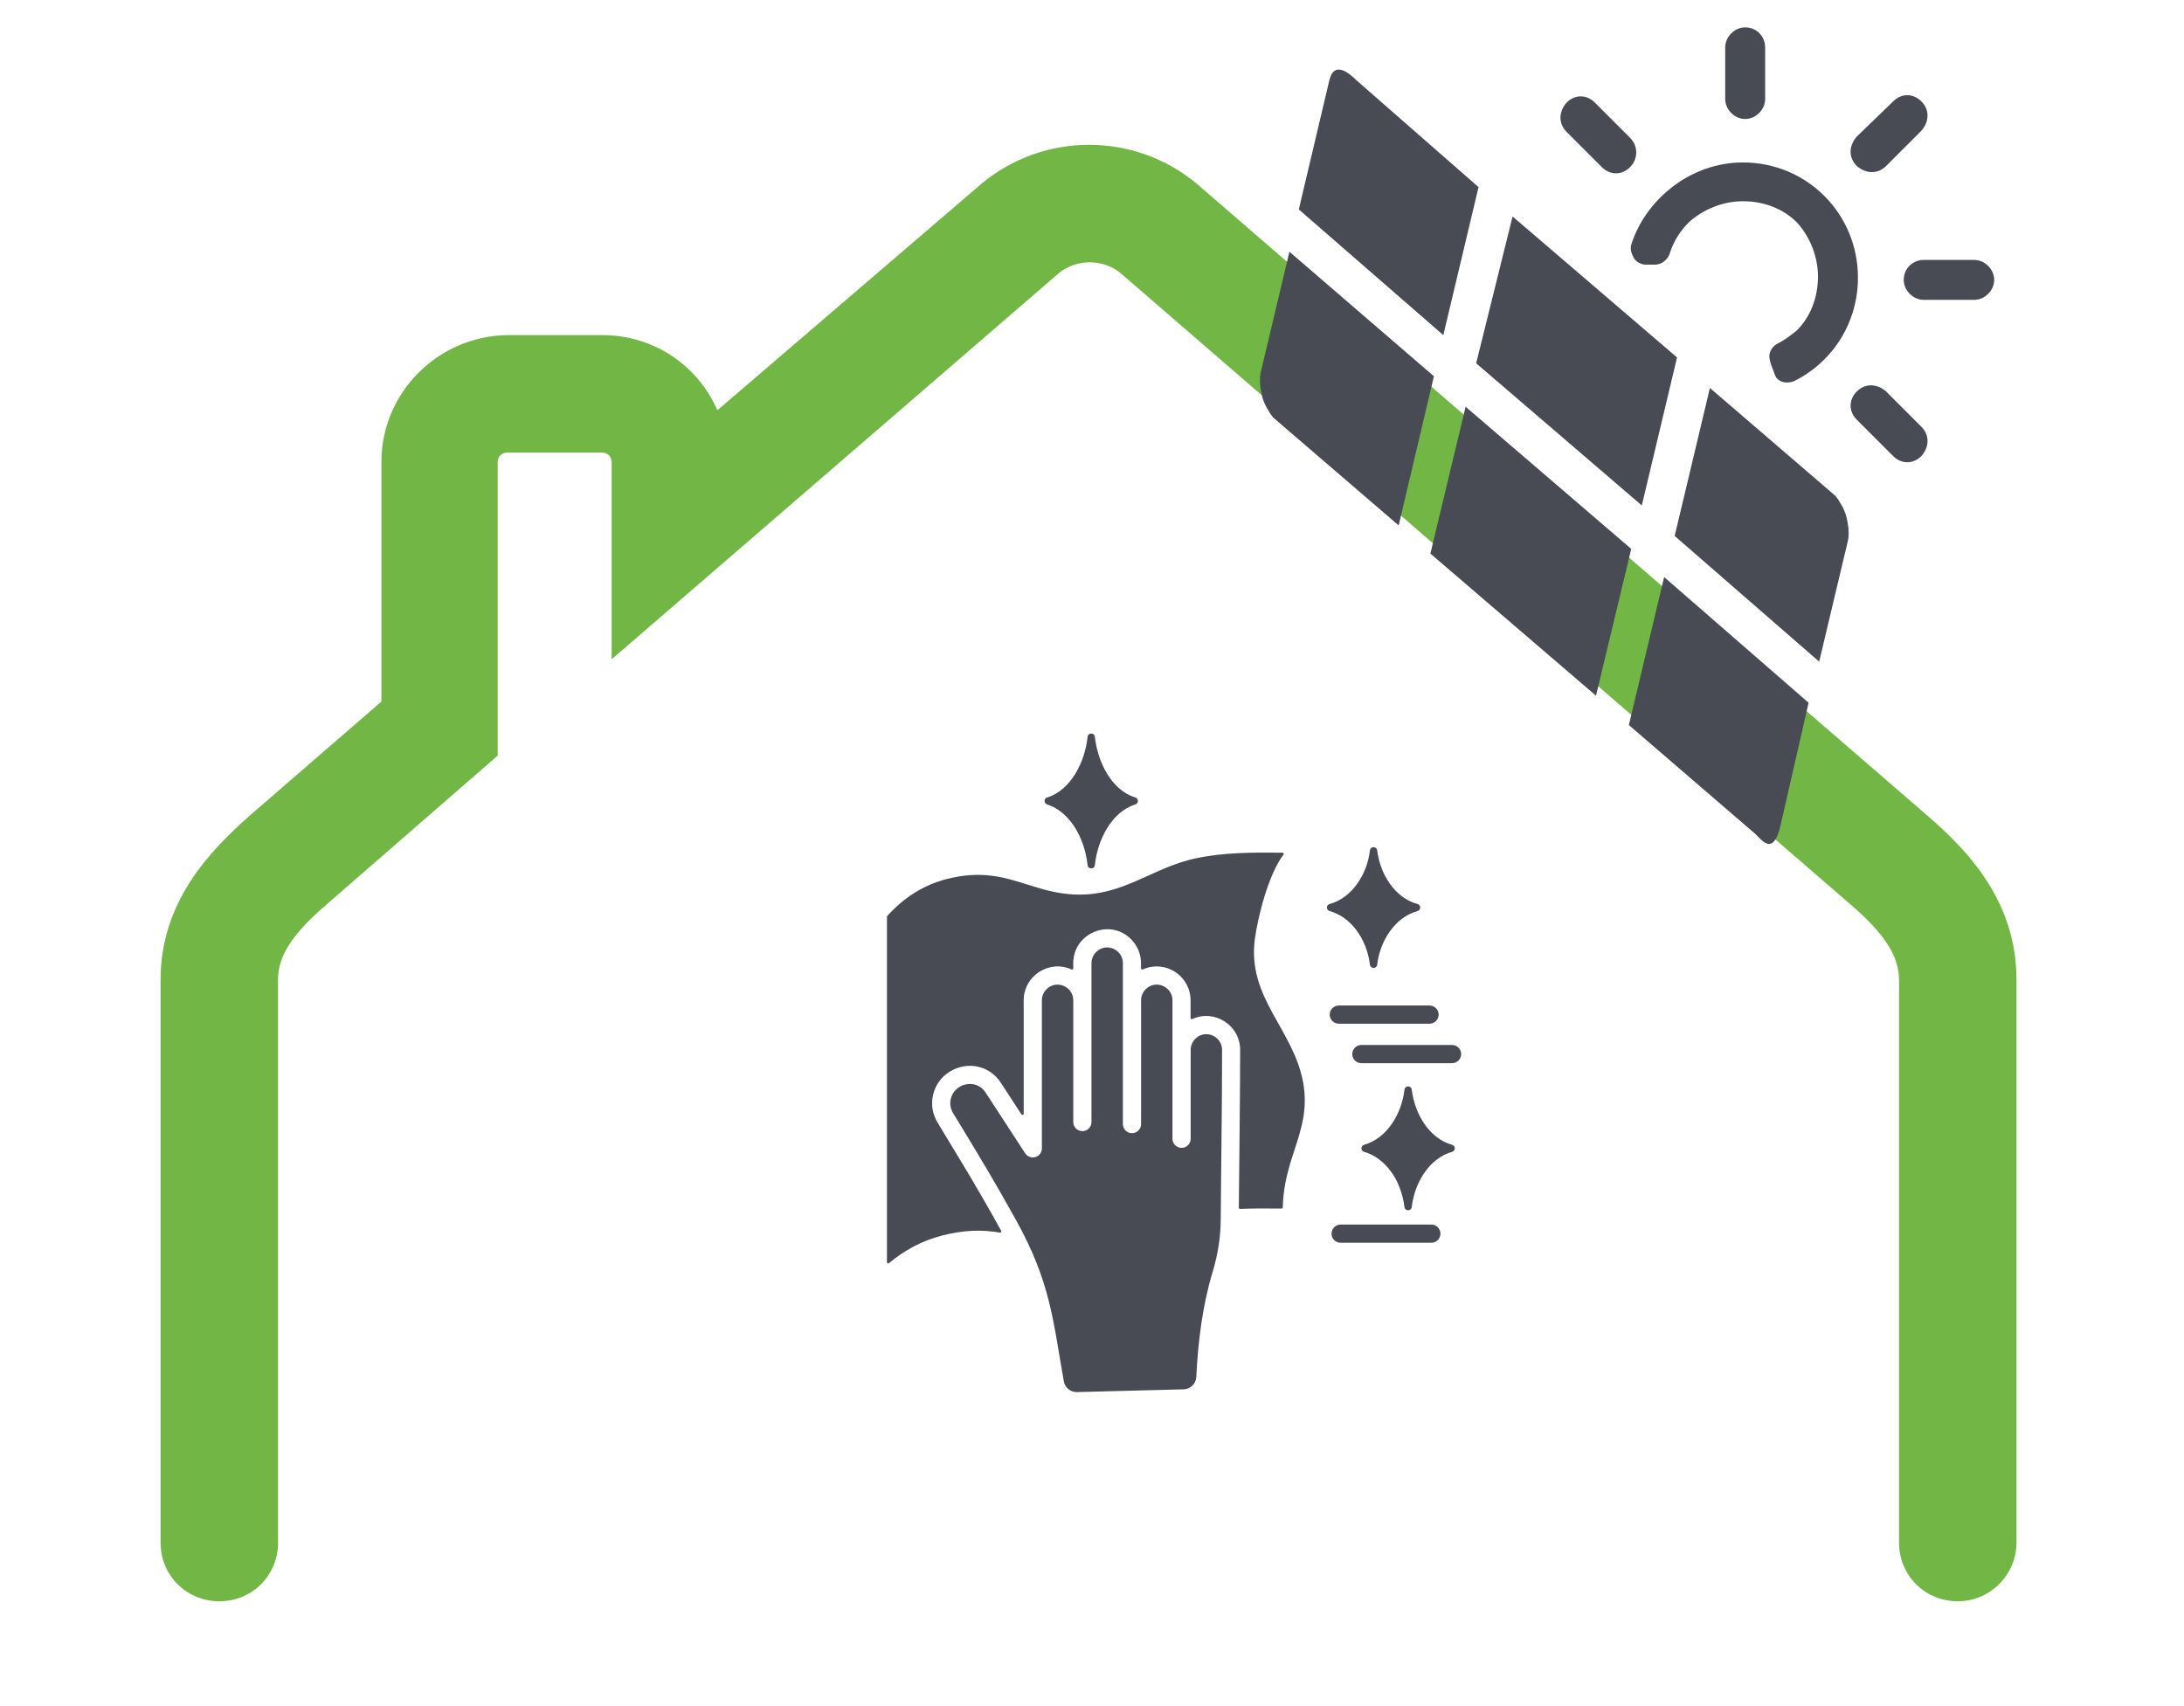
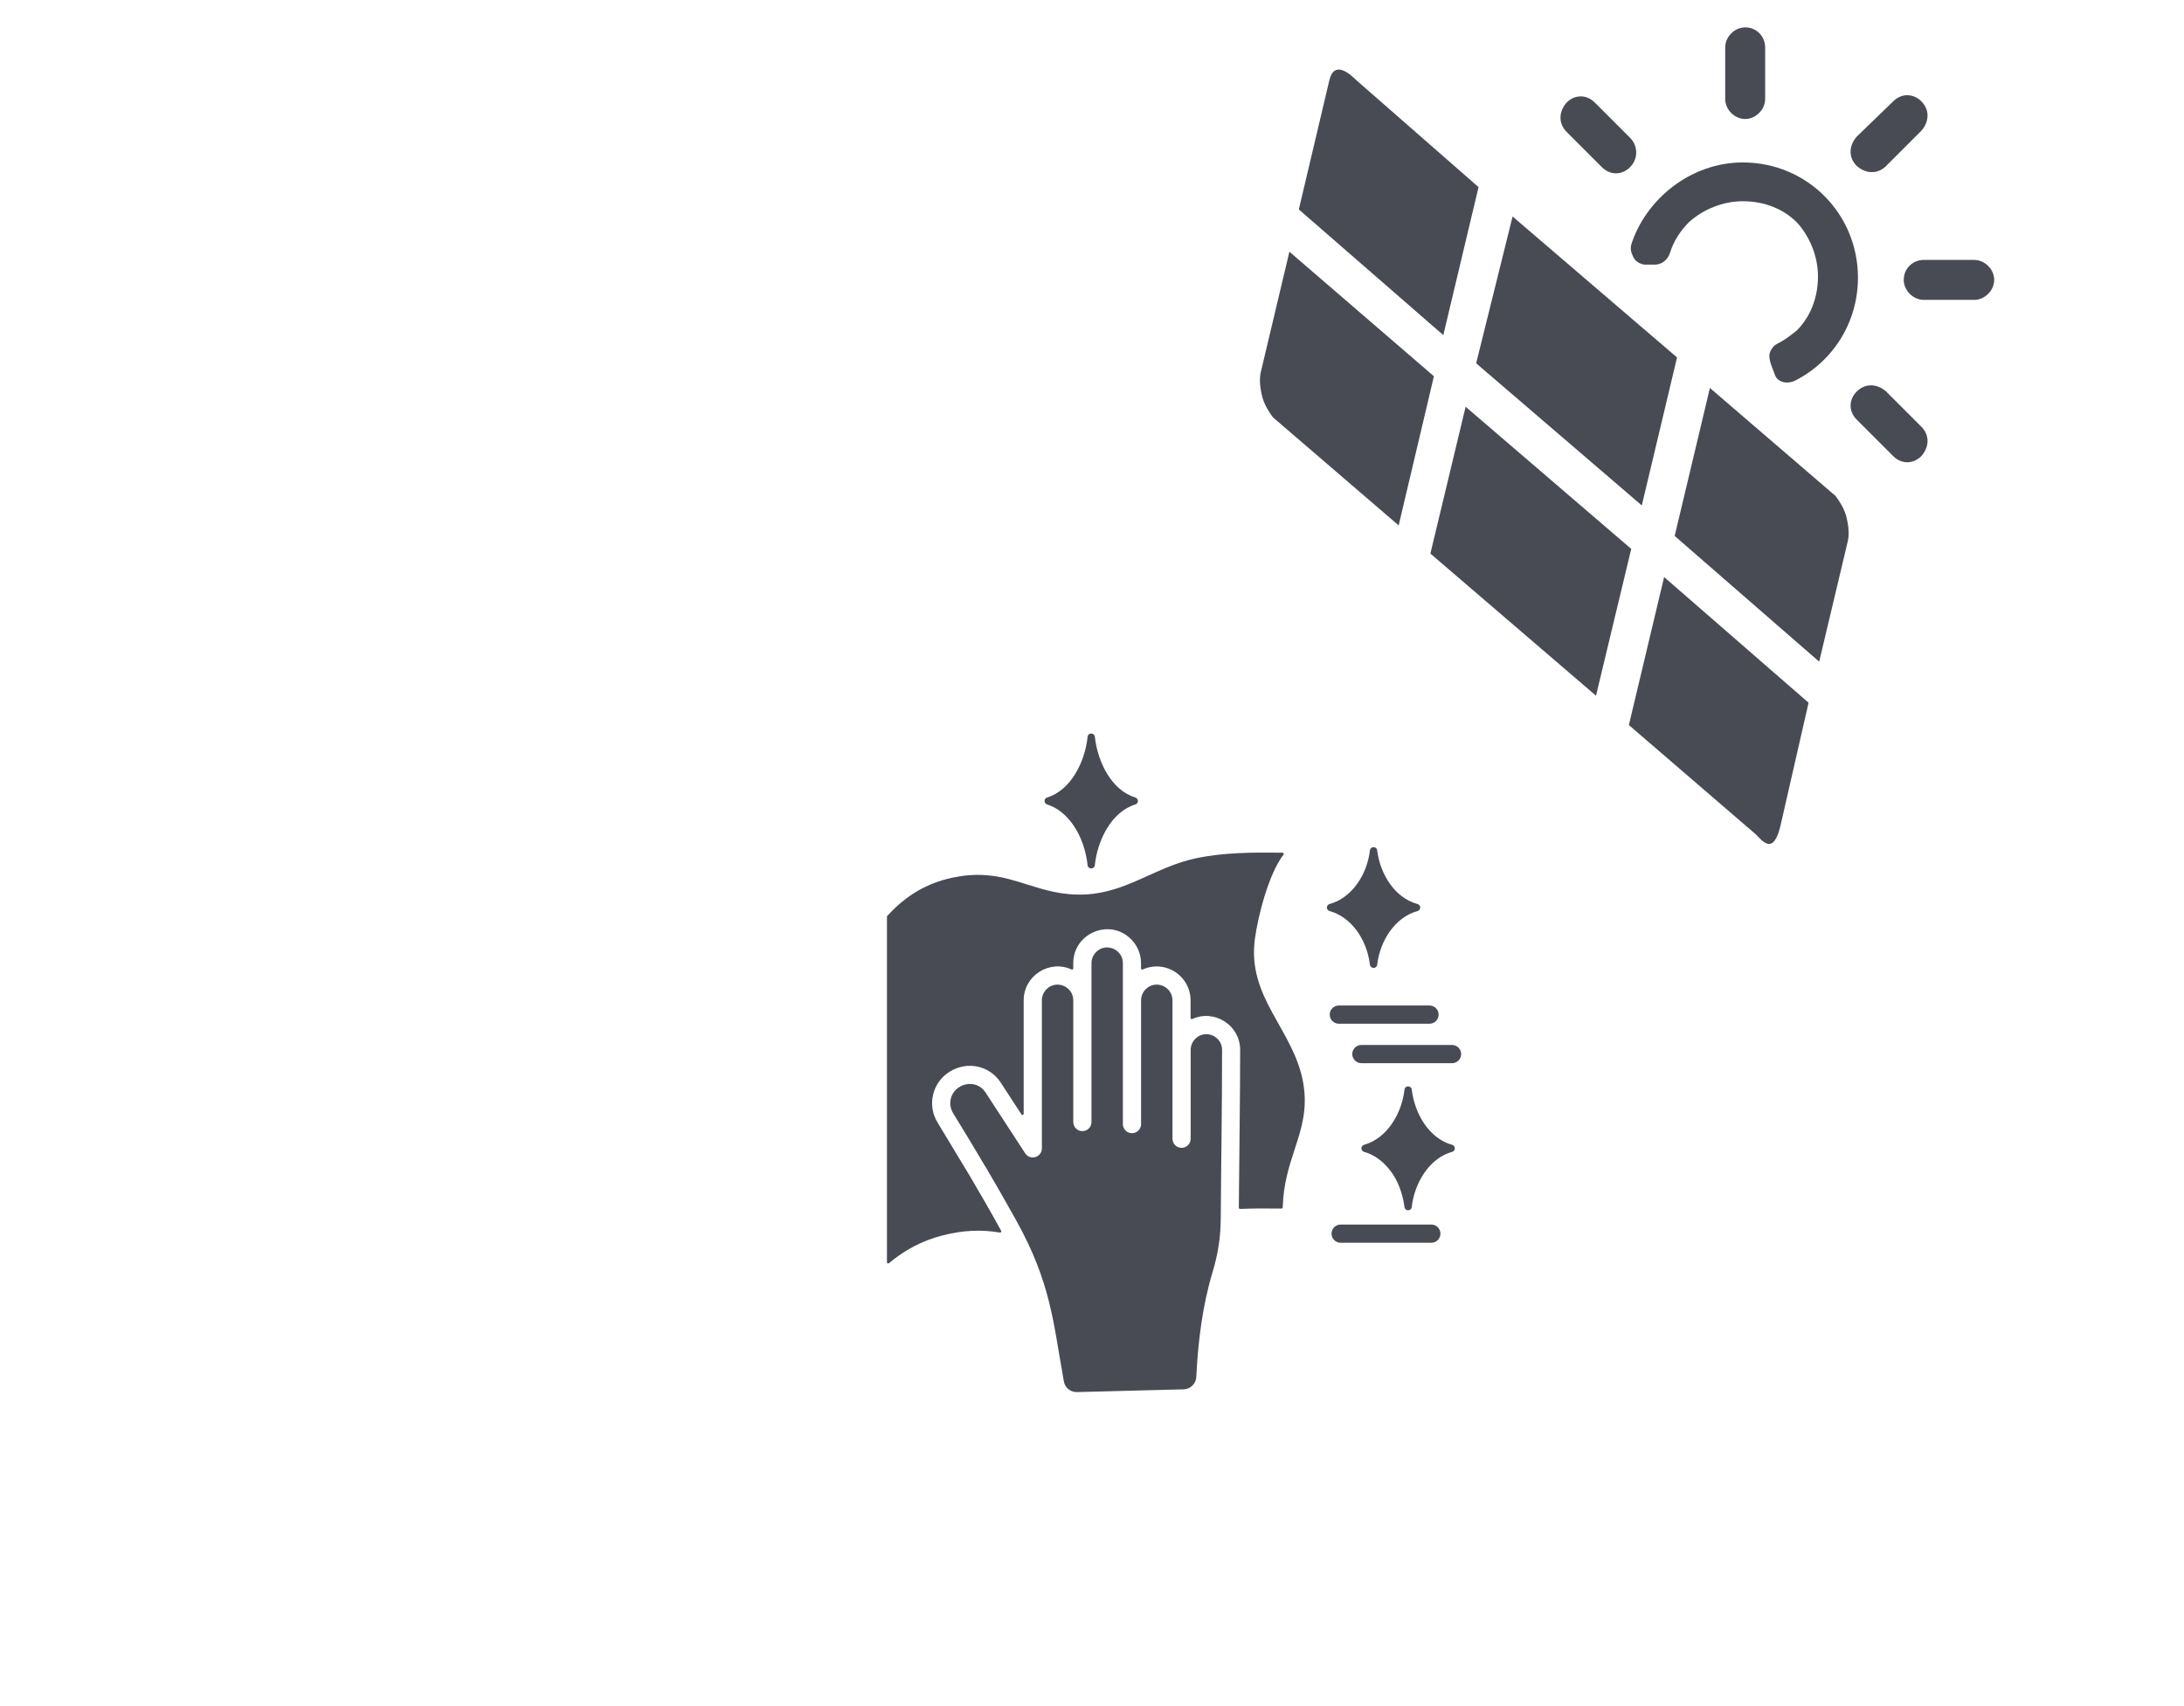
<svg xmlns="http://www.w3.org/2000/svg" id="Calque_1" version="1.1" viewBox="0 0 96 75">
  <g id="Calque_11">
    <g id="Calque_2">
      <g id="ISOLATION">
        <g id="PICTO_ISO_-_TOITURE">
-           <path d="M86.056,70.391h0c-1.446,0-2.582-1.136-2.582-2.582v-24.732c0-1.033-.62-2.014-2.117-3.304L49.242,11.995c-.774-.62-1.91-.62-2.685,0l-19.672,16.987v-8.674c0-.207-.155-.413-.413-.413h-4.182c-.207,0-.413.155-.413.413v12.908l-7.538,6.557c-1.549,1.342-2.117,2.272-2.117,3.304v24.732c0,1.446-1.136,2.582-2.582,2.582s-2.582-1.136-2.582-2.582v-24.732c0-3.408,2.117-5.628,3.924-7.229l5.783-5.008v-10.533c0-3.046,2.478-5.525,5.525-5.576h4.182c2.22,0,4.182,1.291,5.06,3.304l11.617-9.965c2.737-2.272,6.712-2.272,9.449,0l32.115,27.778c1.859,1.601,3.924,3.821,3.924,7.229v24.732c0,1.394-1.136,2.582-2.582,2.582h0Z" fill="#72b745" />
-         </g>
+           </g>
      </g>
    </g>
    <path d="M63.028,16.539l-6.351-5.473-1.239,5.215c-.103.361-.052.774.052,1.188.103.361.31.671.465.878l5.525,4.75s1.549-6.557,1.549-6.557ZM57.091,9.207l6.351,5.525,1.549-6.506-5.37-4.699c-.31-.31-.981-.878-1.188,0,0,0-1.342,5.68-1.342,5.68ZM64.887,15.971l7.28,6.248,1.549-6.506-7.229-6.196s-1.601,6.454-1.601,6.454ZM73.613,23.561l6.351,5.525,1.239-5.215c.103-.361.052-.774-.052-1.188-.103-.361-.31-.671-.465-.878l-5.525-4.75s-1.549,6.506-1.549,6.506ZM79.499,30.892l-6.351-5.525-1.549,6.506,5.576,4.802c.31.31.774.929,1.084-.361,0,0,1.239-5.421,1.239-5.421ZM71.703,24.129l-7.28-6.248-1.549,6.454,7.28,6.248s1.549-6.454,1.549-6.454Z" fill="#484b54" />
  </g>
  <g id="Calque_3">
    <path d="M81.616,18.449c-.361-.361-.361-.878,0-1.239s.878-.361,1.291,0l1.549,1.549c.361.361.361.878,0,1.291-.361.361-.878.361-1.239,0l-1.601-1.601Z" fill="#484b54" />
    <path d="M71.651,6.057c.361.361.361.929,0,1.291s-.878.361-1.239,0l-1.549-1.549c-.361-.361-.361-.878,0-1.291.361-.361.878-.361,1.239,0l1.549,1.549Z" fill="#484b54" />
    <path d="M77.589,4.353c0,.465-.413.878-.878.878s-.878-.413-.878-.878v-2.272c0-.465.413-.878.878-.878.516,0,.878.413.878.878v2.272Z" fill="#484b54" />
    <path d="M82.907,7.296c-.361.361-.878.361-1.291,0-.361-.361-.361-.878,0-1.291l1.601-1.549c.361-.361.878-.361,1.239,0s.361.878,0,1.291l-1.549,1.549Z" fill="#484b54" />
    <path d="M84.559,13.182c-.465,0-.878-.413-.878-.878,0-.516.413-.878.878-.878h2.22c.465,0,.878.413.878.878s-.413.878-.878.878h-2.22Z" fill="#484b54" />
    <path d="M76.608,7.141c2.84,0,5.06,2.272,5.06,5.06,0,2.014-1.136,3.718-2.788,4.544-.361.155-.774.052-.878-.31l-.155-.413c-.052-.155-.103-.361-.052-.516.052-.155.155-.31.361-.413.31-.155.568-.361.826-.568.568-.568.929-1.394.929-2.375,0-.878-.361-1.756-.929-2.375-.568-.568-1.394-.929-2.375-.929-.878,0-1.755.361-2.375.929-.361.361-.671.826-.826,1.342-.103.31-.361.516-.671.516h-.413c-.155,0-.413-.103-.516-.31s-.155-.361-.103-.568c.62-1.962,2.582-3.614,4.905-3.614h0Z" fill="#484b54" />
  </g>
  <path d="M47.198,36.299c-.311-.462-.717-.795-1.171-.936-.15-.046-.15-.259,0-.305,1.043-.321,1.664-1.559,1.78-2.669.02-.19.296-.19.318-.002.124,1.117.734,2.351,1.78,2.671.15.046.15.259,0,.305-1.043.321-1.664,1.56-1.78,2.67-.02.191-.296.19-.318.002-.074-.668-.293-1.267-.609-1.736h0ZM51.896,42.921c.27.27.437.642.437,1.052v.774c0,.039.04.065.075.049.972-.446,2.104.27,2.104,1.356,0,2.105-.041,4.695-.058,6.938,0,.03.025.055.056.054.602-.025,1.21-.022,1.82-.015.029,0,.053-.023.054-.052.028-1.024.275-1.787.529-2.566.294-.9.574-1.76.37-2.914-.413-2.336-2.47-3.721-2.124-6.315.133-.998.604-2.861,1.258-3.712.027-.035.002-.085-.042-.086-1.289-.013-2.568-.017-3.825.25-1.743.371-3.023,1.498-4.832,1.586-1.019.05-1.795-.195-2.577-.441-.997-.314-2.005-.632-3.542-.233-1.021.265-1.874.82-2.598,1.618-.009.01-.014.022-.014.036v15.188c0,.045.053.07.088.041.686-.577,1.46-.987,2.324-1.212.93-.242,1.739-.272,2.551-.134.044.008.077-.039.056-.078-.44-.809-.94-1.668-1.382-2.419l-1.412-2.338c-.468-.76-.233-1.76.525-2.233.783-.489,1.765-.272,2.251.476l.911,1.398c.029.044.098.024.098-.029v-4.986c0-1.086,1.132-1.801,2.104-1.356.036.016.075-.009.075-.049v-.23c0-1.312,1.6-1.994,2.541-1.052.27.27.437.642.437,1.052v.23c0,.039.04.065.075.049.564-.257,1.227-.135,1.667.304h0ZM43.311,51.282c-.447-.758-.905-1.517-1.402-2.324-.127-.207-.171-.421-.117-.653.162-.691,1.115-.914,1.528-.281l1.725,2.647s0,.001.001.002c.226.378.751.2.751-.191v-6.509c0-.189.078-.362.203-.487.439-.439,1.177-.117,1.177.487v5.351c0,.22.179.4.4.4s.4-.179.4-.4v-6.985c0-.189.078-.362.203-.487.439-.439,1.177-.116,1.177.487v7.075c0,.22.179.4.4.4s.4-.179.4-.4v-5.441c0-.189.078-.362.203-.487.439-.439,1.177-.117,1.177.487v6.085c0,.22.179.4.4.4s.4-.179.4-.4v-3.906c0-.189.078-.362.203-.487.439-.439,1.177-.117,1.177.487,0,2.671-.042,4.85-.058,7.402-.005.828-.115,1.552-.355,2.35-.452,1.503-.641,3.054-.72,4.627-.015.299-.259.535-.557.543l-4.685.121c-.287.007-.53-.189-.58-.472-.475-2.642-.565-4.324-2.105-7.096-.45-.809-.888-1.574-1.342-2.345h0ZM58.929,54.631c-.22,0-.4-.179-.4-.4s.179-.4.4-.4h3.987c.22,0,.4.179.4.4s-.179.4-.4.4h-3.987ZM59.84,46.737c-.22,0-.4-.179-.4-.4s.179-.4.4-.4h3.987c.22,0,.4.179.4.4s-.179.4-.4.4h-3.987ZM58.849,45.002c-.22,0-.4-.179-.4-.4s.179-.4.4-.4h3.987c.22,0,.4.179.4.4s-.179.4-.4.4h-3.987ZM61.131,51.487c-.311-.421-.716-.724-1.171-.853-.156-.043-.156-.264-.001-.308,1.011-.284,1.656-1.372,1.777-2.427.022-.189.295-.188.318-.003.13,1.066.763,2.148,1.776,2.43.156.043.156.264.001.308-1.022.287-1.658,1.386-1.777,2.428-.022.189-.295.188-.318.003-.07-.572-.298-1.19-.604-1.576,0,0,0-.001-.001-.002h0ZM59.615,40.879c-.311-.409-.716-.705-1.172-.83-.157-.042-.157-.265-.001-.308,1-.273,1.654-1.319,1.775-2.359.022-.188.294-.188.318-.002.13,1.049.773,2.09,1.775,2.361.157.042.157.265.001.308-1,.273-1.654,1.319-1.775,2.359-.022.188-.294.188-.318.002-.074-.589-.29-1.118-.603-1.531h0Z" fill="#484b54" fill-rule="evenodd" />
</svg>